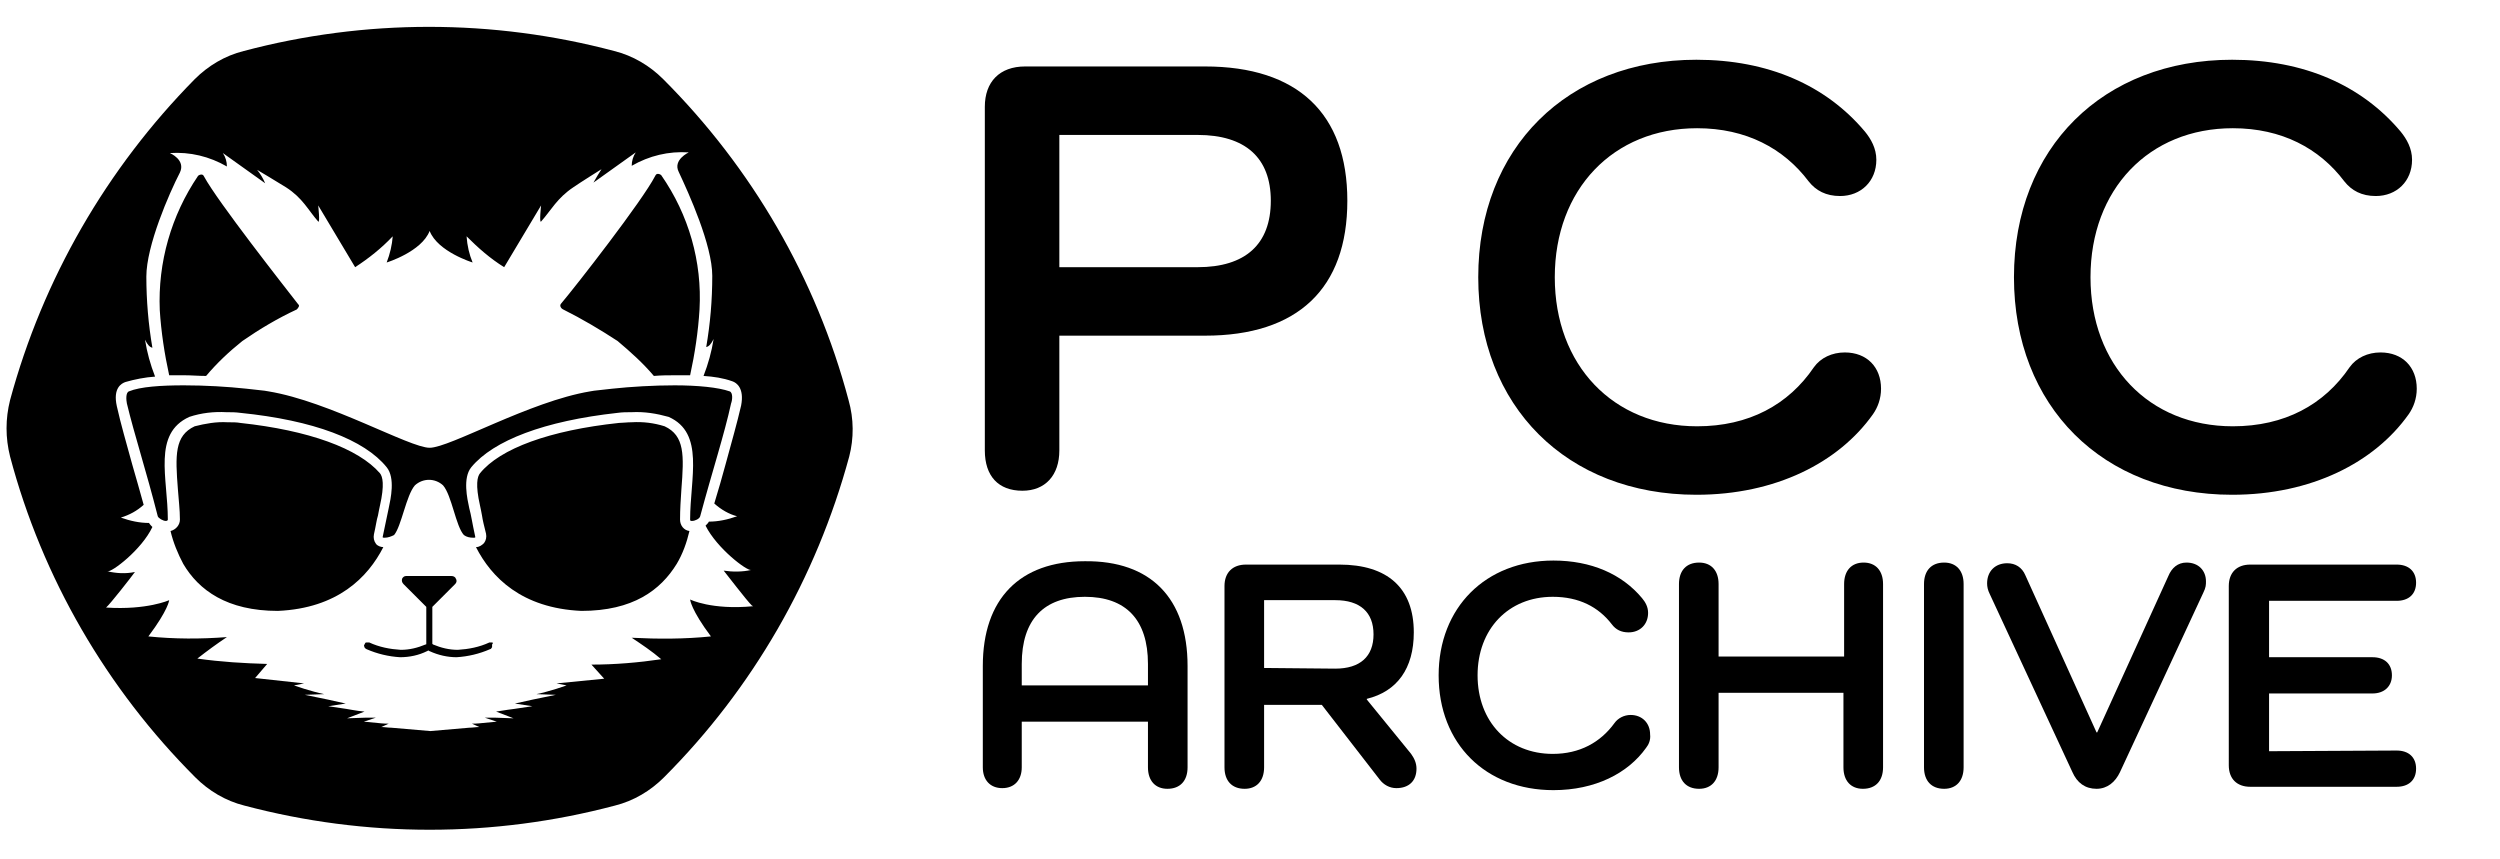
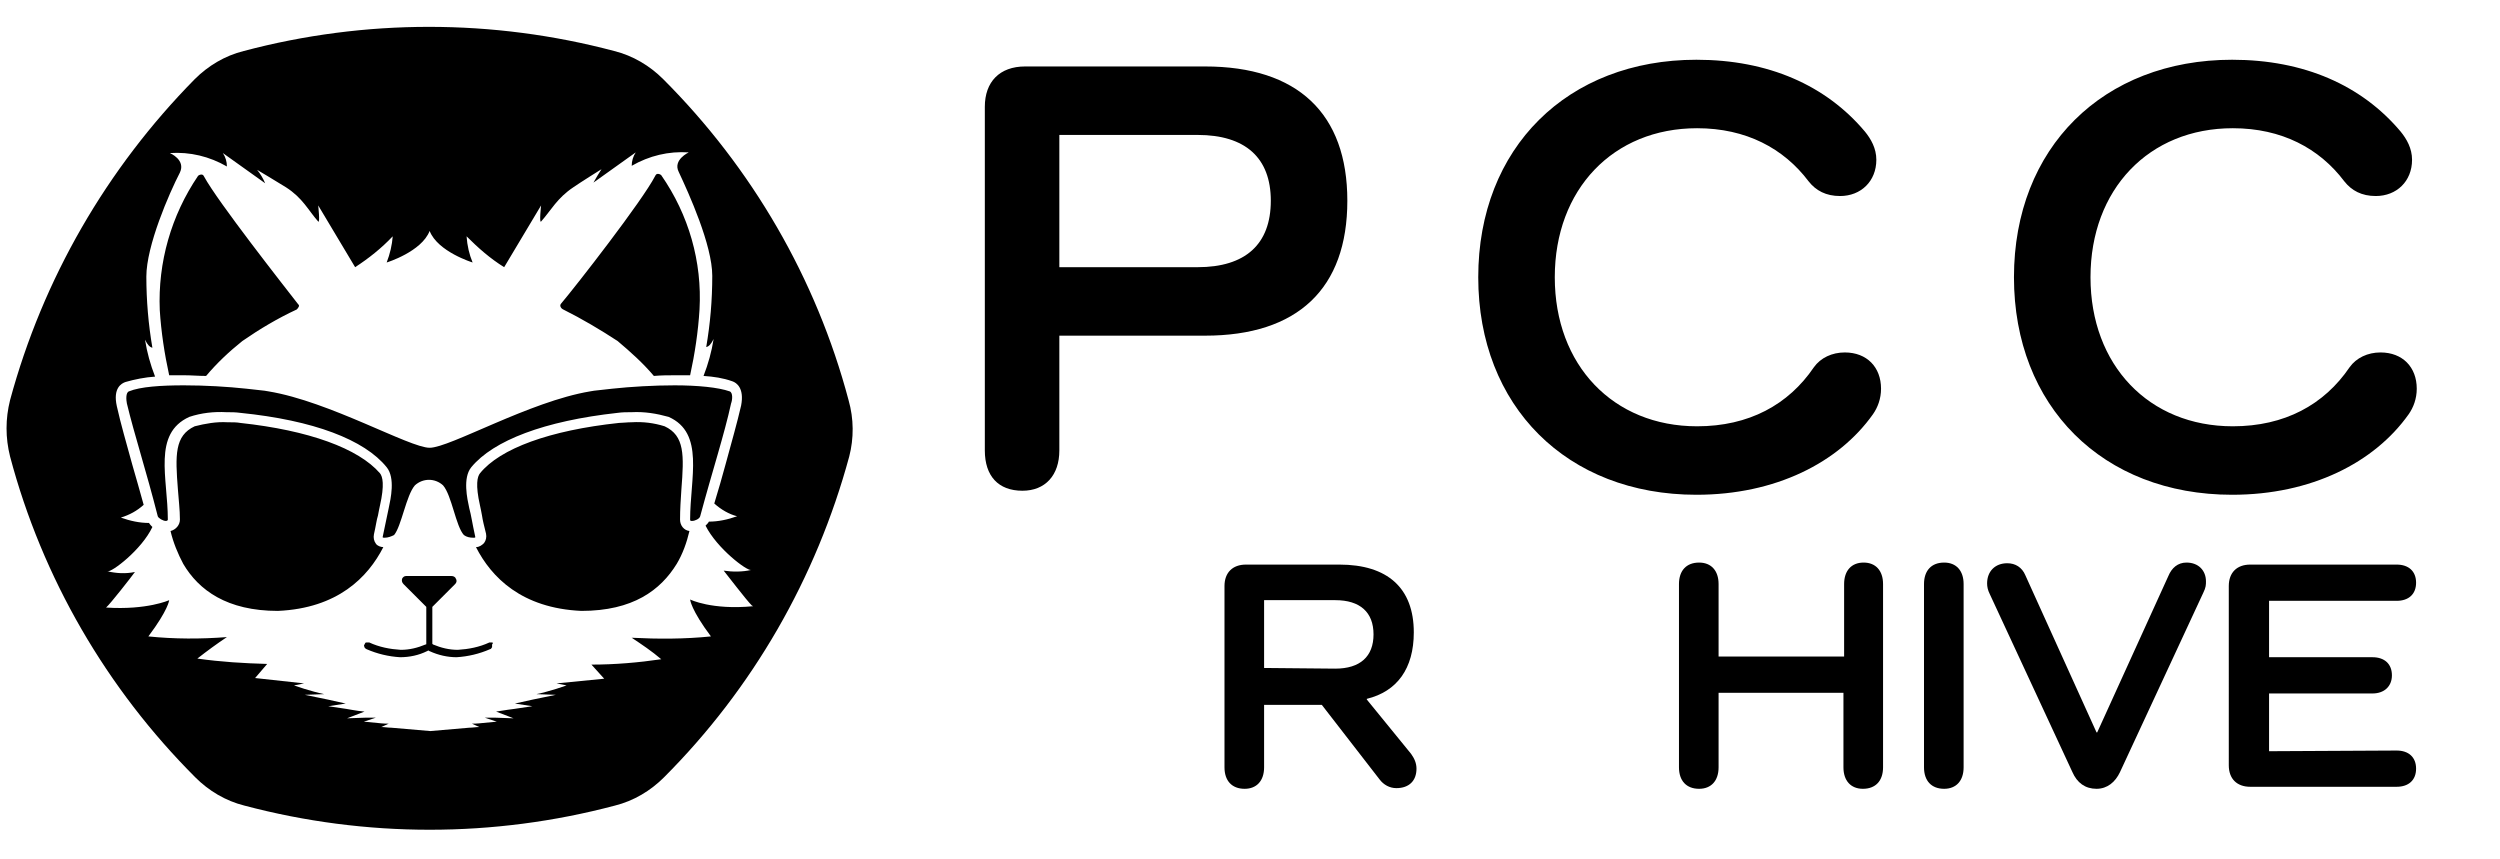
<svg xmlns="http://www.w3.org/2000/svg" version="1.1" id="Layer_1" x="0px" y="0px" viewBox="0 0 372.4 128" style="enable-background:new 0 0 372.4 128;" xml:space="preserve">
  <style type="text/css">
	.pccaFill {fill:#000000;};
</style>
  <g>
-     <path class="pccaFill" d="M176.9,99.2v15.1c0,2-1.1,3.2-3,3.2c-1.8,0-2.9-1.2-2.9-3.2v-6.8h-18.8v6.8c0,1.9-1.1,3.1-2.9,3.1   c-1.8,0-2.9-1.2-2.9-3.1V99.2c0-10,5.5-15.6,15.2-15.6C171.4,83.5,176.9,89.1,176.9,99.2z M171,98.9c0-6.6-3.3-10-9.4-10   c-6.1,0-9.4,3.4-9.4,10v3.2H171V98.9z" />
    <path class="pccaFill" d="M210.2,112.3c0.5,0.7,0.8,1.4,0.8,2.2c0,1.8-1.1,2.9-3,2.9c-1,0-1.9-0.5-2.5-1.3l-8.6-11.1h-8.6v9.3   c0,2-1.1,3.2-2.9,3.2c-1.9,0-3-1.2-3-3.2v-27c0-2,1.2-3.2,3.2-3.2h13.9c7.2,0,11.1,3.5,11.1,10.1c0,5.4-2.5,8.8-7,9.9v0.1   L210.2,112.3z M198.9,99.6c3.7,0,5.7-1.8,5.7-5.1c0-3.3-2-5.1-5.7-5.1h-10.6v10.1L198.9,99.6L198.9,99.6z" />
-     <path class="pccaFill" d="M245.2,111.4c-2.7,3.8-7.6,6.3-13.8,6.3c-10.1,0-17.1-6.9-17.1-17.1c0-10.1,7-17.1,17.1-17.1   c5.6,0,10.2,2,13.2,5.6c0.5,0.6,0.9,1.3,0.9,2.2c0,1.7-1.2,2.9-2.9,2.9c-1.1,0-1.9-0.4-2.5-1.2c-2-2.6-4.9-4.1-8.8-4.1   c-6.6,0-11.2,4.8-11.2,11.7s4.6,11.7,11.2,11.7c4,0,7.1-1.7,9.2-4.6c0.5-0.7,1.4-1.2,2.4-1.2c1.7,0,2.9,1.2,2.9,2.9   C245.9,110.2,245.6,110.9,245.2,111.4z" />
    <path class="pccaFill" d="M280.5,87v27.3c0,2-1.1,3.2-3,3.2c-1.8,0-2.9-1.2-2.9-3.2v-11.1H256v11.1c0,2-1.1,3.2-2.9,3.2   c-1.9,0-3-1.2-3-3.2V87c0-2,1.1-3.2,3-3.2c1.8,0,2.9,1.2,2.9,3.2v10.8h18.7V87c0-2,1.1-3.2,2.9-3.2S280.5,85,280.5,87z" />
    <path class="pccaFill" d="M292.5,87v27.3c0,2-1.1,3.2-2.9,3.2c-1.9,0-3-1.2-3-3.2V87c0-2,1.1-3.2,3-3.2C291.4,83.8,292.5,85,292.5,87z" />
    <path class="pccaFill" d="M328.6,86.6c0,0.5,0,0.9-0.4,1.7L315.8,115c-0.7,1.5-1.9,2.5-3.5,2.5c-1.7,0-2.9-0.9-3.6-2.5l-12.3-26.5   c-0.3-0.6-0.4-1.1-0.4-1.6c0-1.8,1.2-3,3-3c1.2,0,2.2,0.6,2.7,1.8l10.6,23.4h0.1L323,85.8c0.5-1.2,1.4-2,2.7-2   C327.5,83.8,328.6,85,328.6,86.6z" />
    <path class="pccaFill" d="M357,111.8c1.8,0,2.9,1,2.9,2.7s-1.1,2.7-2.9,2.7h-21.8c-2,0-3.2-1.2-3.2-3.2V87.3c0-2,1.2-3.2,3.2-3.2H357   c1.8,0,2.9,1,2.9,2.7s-1.1,2.7-2.9,2.7h-19v8.4h15.4c1.8,0,2.9,1,2.9,2.7c0,1.6-1.1,2.7-2.9,2.7H338v8.6L357,111.8L357,111.8z" />
  </g>
  <g>
    <g>
      <path class="pccaFill" d="M56,81c-0.3-0.4-0.4-0.9-0.3-1.4c0.3-1.3,0.4-2.2,0.6-2.8c0.1-0.6,0.2-1,0.3-1.5c0.7-3.1,0.4-4.3,0-4.8    C53.4,66.8,46,64.1,35.8,63c-0.5-0.1-1.2-0.1-1.9-0.1c-1.7-0.1-3.3,0.2-4.9,0.6c-3,1.4-2.9,4.3-2.5,9.4c0.1,1.5,0.3,3,0.3,4.5    c0,0.8-0.6,1.5-1.4,1.7c0.4,1.7,1.1,3.4,1.9,4.9c2.3,3.9,6.5,7,14.1,7l0,0c8.9-0.4,13.4-5,15.7-9.5C56.7,81.5,56.2,81.3,56,81z     M83.9,46.1c2.8,1.4,5.5,3,8.1,4.7c1.9,1.6,3.8,3.3,5.4,5.2c1.1-0.1,2.2-0.1,3.1-0.1c0.8,0,1.6,0,2.3,0c0.7-3.2,1.2-6.5,1.4-9.8    c0.4-7.1-1.6-14.1-5.7-20c-0.1-0.1-0.3-0.2-0.5-0.2s-0.3,0.1-0.4,0.3c-1.9,3.7-11.8,16.4-14,19c-0.1,0.1-0.2,0.3-0.1,0.5    C83.6,45.9,83.7,46,83.9,46.1z M73.3,95.7c-0.1,0-0.2,0-0.4,0c-1.5,0.7-3.1,1-4.7,1.1c-1.3,0-2.5-0.3-3.7-0.8l-0.1-0.1v-5.4v-0.1    l3.4-3.4c0.2-0.2,0.3-0.5,0.1-0.8c-0.1-0.3-0.4-0.4-0.7-0.4h-6.7c-0.3,0-0.5,0.2-0.6,0.4c-0.1,0.3,0,0.6,0.2,0.8l3.4,3.4v0.1v5.4    c0,0.1,0,0.1-0.1,0.1c-1.2,0.5-2.4,0.8-3.7,0.8c-1.6-0.1-3.2-0.4-4.7-1.1c-0.1,0-0.2,0-0.4,0s-0.2,0.1-0.3,0.3    c-0.1,0.1-0.1,0.2,0,0.4c0,0.1,0.1,0.2,0.3,0.3c1.6,0.7,3.3,1.1,5,1.2c1.4,0,2.8-0.3,4-0.9c0.1,0,0.1-0.1,0.2-0.1    c0.1,0,0.1,0.1,0.2,0.1c1.3,0.6,2.7,0.9,4,0.9c1.7-0.1,3.4-0.5,5-1.2l0,0c0.1,0,0.2-0.1,0.3-0.3c0-0.1,0-0.2,0-0.4    C73.5,95.8,73.4,95.7,73.3,95.7z M25.2,55.9c0.7,0,1.5,0,2.3,0c1,0,2.1,0.1,3.2,0.1c1.6-1.9,3.4-3.6,5.4-5.2    c2.6-1.8,5.3-3.4,8.1-4.7c0.1-0.1,0.2-0.2,0.3-0.4s0-0.3-0.1-0.4c-2.1-2.7-12-15.3-14-19C30.3,26.1,30.2,26,30,26    s-0.4,0.1-0.5,0.2c-4,5.9-6,12.9-5.7,20C24,49.4,24.5,52.7,25.2,55.9z M126.4,59.6C121.6,41.5,112,25,98.8,11.8    c-2-2-4.5-3.5-7.3-4.2c-18.1-4.8-37.1-4.8-55.2,0C33.5,8.3,31,9.8,29,11.8C15.9,25.1,6.4,41.5,1.5,59.6c-0.7,2.8-0.7,5.6,0,8.4    c4.8,18.1,14.4,34.6,27.6,47.8c2,2,4.5,3.5,7.3,4.2c18.1,4.8,37.1,4.8,55.2,0c2.8-0.7,5.3-2.2,7.3-4.2    c13.2-13.2,22.7-29.7,27.6-47.8C127.2,65.3,127.2,62.4,126.4,59.6z M102.8,89.3c0,0,0.1,1.5,3.1,5.5C102,95.2,98,95.2,94.1,95    c1.5,1,3,2,4.4,3.2c-3.4,0.5-6.9,0.8-10.4,0.8l1.9,2.1l-7.1,0.7l1.5,0.3l-1.5,0.5c-1,0.3-2,0.6-3,0.8l2.9,0.1l-3.4,0.7l-2.7,0.6    l2.6,0.4l-2.7,0.4c-0.1,0-1.5,0.2-2.7,0.4l2.6,1l-2.9-0.1h-1.4l1.8,0.6l-2.1,0.2c0,0-0.8,0.1-1.6,0.1l1.1,0.5    c-0.5,0-1,0.1-1.5,0.1l-5.8,0.5l-5.8-0.5c-0.5,0-1-0.1-1.5-0.1l1.1-0.5c-0.8,0-1.6-0.1-1.6-0.1l-2.1-0.2l1.8-0.6h-1.4l-2.9,0.1    l2.6-1c-1.2-0.1-2.6-0.4-2.7-0.4l-2.7-0.4l2.6-0.4l-2.7-0.6l-3.4-0.7l2.9-0.1c-1-0.2-2-0.5-3-0.8l-1.5-0.5l1.5-0.3L38,101l1.8-2.1    c-3.5-0.1-6.9-0.3-10.4-0.8c1.4-1.1,2.9-2.2,4.4-3.2c-3.9,0.3-7.8,0.3-11.7-0.1c3-4,3.1-5.4,3.1-5.4s-3.3,1.5-9.4,1.1    c0.6-0.5,3.8-4.6,4.3-5.3c-1.4,0.3-2.8,0.2-4.1-0.1c0.6,0.2,5.1-3.2,6.7-6.6c-0.2-0.2-0.4-0.4-0.5-0.6c-1.4,0-2.8-0.3-4.2-0.8    c1.3-0.4,2.4-1,3.4-1.9c-0.6-2.1-1.1-4-1.7-6c-0.9-3.3-1.7-6-2.3-8.7c-0.6-2.7,0.7-3.4,1.3-3.6c1.4-0.4,2.9-0.7,4.4-0.8    c-0.7-1.8-1.2-3.6-1.5-5.5c0.4,0.8,0.7,1.1,1.1,1.2c-0.6-3.5-0.9-7.1-0.9-10.6c0-4.6,3.4-12.4,5-15.5c0.9-1.9-1.5-2.9-1.5-2.9    c3-0.2,5.9,0.5,8.5,2c0-0.7-0.2-1.4-0.6-2l6.3,4.5c-0.3-0.7-0.7-1.4-1.2-2c0,0,3.2,1.9,4.3,2.6c2.5,1.6,3.3,3.4,4.8,5.1    c0.3,0.3,0-2.4,0-2.4l5.5,9.2c2-1.3,3.9-2.8,5.6-4.6c-0.1,1.3-0.4,2.6-0.9,3.9c0,0,5.2-1.6,6.4-4.7c1.2,3.1,6.4,4.7,6.4,4.7    c-0.5-1.2-0.8-2.5-0.9-3.9c1.7,1.7,3.5,3.3,5.6,4.6l5.5-9.2c0,0-0.3,2.7,0,2.4c1.5-1.7,2.4-3.5,4.8-5.1c1-0.7,4.2-2.7,4.2-2.7    c-0.4,0.6-0.8,1.3-1.2,2l6.3-4.5c-0.4,0.6-0.6,1.3-0.6,2c2.6-1.5,5.5-2.2,8.5-2c0,0-2.4,1.1-1.5,2.9c1.5,3.2,5,10.9,5,15.5    c0,3.6-0.3,7.1-0.9,10.6c0.4-0.1,0.7-0.4,1.1-1.2c-0.3,1.9-0.8,3.7-1.5,5.5c1.5,0.1,2.9,0.3,4.3,0.8c0.6,0.2,1.8,1,1.3,3.6    c-0.6,2.6-1.4,5.4-2.3,8.7c-0.5,1.9-1.1,3.9-1.7,5.9c1,0.9,2.2,1.6,3.4,1.9c-1.4,0.5-2.8,0.8-4.2,0.8c-0.1,0.2-0.3,0.4-0.5,0.6    c1.7,3.4,6.2,6.8,6.8,6.6c-1.3,0.3-2.8,0.3-4.1,0.1c0.5,0.6,3.3,4.3,4.2,5.2l0.2,0.1C106,90.9,102.8,89.3,102.8,89.3z M108.7,58.3    c-1.7-0.6-4.8-0.9-8.2-0.9c-3.1,0-6.5,0.2-9.3,0.5c-1,0.1-1.9,0.2-2.7,0.3l-0.6,0.1c-9,1.5-20.9,8.4-23.9,8.4s-14.9-6.9-24-8.4    l-0.6-0.1c-0.8-0.1-1.8-0.2-2.7-0.3c-2.8-0.3-6.1-0.5-9.3-0.5c-3.4,0-6.5,0.2-8.2,0.9c-0.5,0.2-0.4,1.3-0.3,1.8l0,0    c1.1,4.6,2.9,10.1,4.6,16.8c0.1,0.3,0.8,0.7,1.2,0.7c0.2,0,0.3-0.1,0.3-0.2c0-6.2-2.3-12.8,3.2-15.3c1.8-0.6,3.7-0.8,5.5-0.7    c0.7,0,1.4,0,2.1,0.1c10.9,1.1,18.5,4,21.8,8.1c1.3,1.6,0.6,4.7,0.3,6.1c-0.2,1-0.4,1.9-0.9,4.3c0,0.1,0.1,0.1,0.3,0.1    c0.5,0,1-0.2,1.4-0.4c1.1-1.3,1.8-5.9,3.1-7.4c1.2-1.1,3-1.1,4.2,0c1.3,1.5,1.9,6.1,3.1,7.4c0.4,0.3,0.9,0.4,1.4,0.4    c0.2,0,0.3,0,0.3-0.1c-0.5-2.3-0.6-3.2-0.9-4.3c-0.3-1.4-1-4.5,0.3-6.1c3.3-4,10.9-6.9,21.8-8.1c0.7-0.1,1.4-0.1,2.1-0.1    c1.9-0.1,3.7,0.2,5.5,0.7c5.4,2.4,3.2,9.1,3.2,15.3c0,0.2,0.1,0.2,0.3,0.2c0.4,0,1.1-0.3,1.2-0.7c1.8-6.7,3.6-12.2,4.6-16.8    C109.1,59.6,109.2,58.5,108.7,58.3z M101.3,77.4c0-1.5,0.1-3,0.2-4.5c0.4-5.1,0.5-8-2.5-9.4c-1.6-0.5-3.2-0.7-4.9-0.6    c-0.7,0-1.4,0.1-1.9,0.1c-10.3,1.1-17.7,3.8-20.7,7.5c-0.4,0.5-0.7,1.7,0,4.8c0.1,0.5,0.2,0.9,0.3,1.5c0.1,0.7,0.3,1.5,0.6,2.7    c0.1,0.5,0,1-0.3,1.4c-0.3,0.3-0.7,0.6-1.2,0.6c2.3,4.5,6.8,9.1,15.7,9.5l0,0c7.7,0,11.8-3.1,14.2-7c0.9-1.5,1.5-3.2,1.9-4.9    C101.9,79,101.3,78.3,101.3,77.4z" />
    </g>
  </g>
  <g>
    <path class="pccaFill" d="M179.5,9.9c13.8,0,21.2,7,21.2,20c0,13.1-7.4,20.1-21.2,20.1h-21.7v17.1c0,3.7-2.1,6-5.5,6   c-3.6,0-5.6-2.2-5.6-6V15.9c0-3.7,2.2-6,6-6H179.5z M178.4,39.8c7.1,0,10.9-3.4,10.9-9.9c0-6.4-3.8-9.8-10.9-9.8h-20.6v19.7H178.4z   " />
    <path class="pccaFill" d="M279,61.7c-5.1,7.2-14.5,12-26.3,12c-19.3,0-32.5-13.2-32.5-32.4c0-19.3,13.3-32.4,32.5-32.4   c10.7,0,19.3,3.8,25.1,10.7c0.9,1.1,1.7,2.5,1.7,4.2c0,3.2-2.3,5.4-5.4,5.4c-2.1,0-3.6-0.8-4.7-2.2c-3.7-4.9-9.3-7.9-16.6-7.9   c-12.5,0-21.2,9.1-21.2,22.2s8.7,22.2,21.2,22.2c7.7,0,13.6-3.2,17.4-8.8c1-1.4,2.7-2.2,4.6-2.2c3.3,0,5.4,2.2,5.4,5.4   C280.2,59.4,279.7,60.7,279,61.7z" />
    <path class="pccaFill" d="M358.8,61.7c-5.1,7.2-14.5,12-26.3,12c-19.3,0-32.5-13.2-32.5-32.4c0-19.3,13.3-32.4,32.5-32.4   c10.7,0,19.3,3.8,25.1,10.7c0.9,1.1,1.7,2.5,1.7,4.2c0,3.2-2.3,5.4-5.4,5.4c-2.1,0-3.6-0.8-4.7-2.2c-3.7-4.9-9.3-7.9-16.6-7.9   c-12.5,0-21.2,9.1-21.2,22.2s8.7,22.2,21.2,22.2c7.7,0,13.6-3.2,17.4-8.8c1-1.4,2.7-2.2,4.6-2.2c3.3,0,5.4,2.2,5.4,5.4   C360,59.4,359.5,60.7,358.8,61.7z" />
  </g>
</svg>